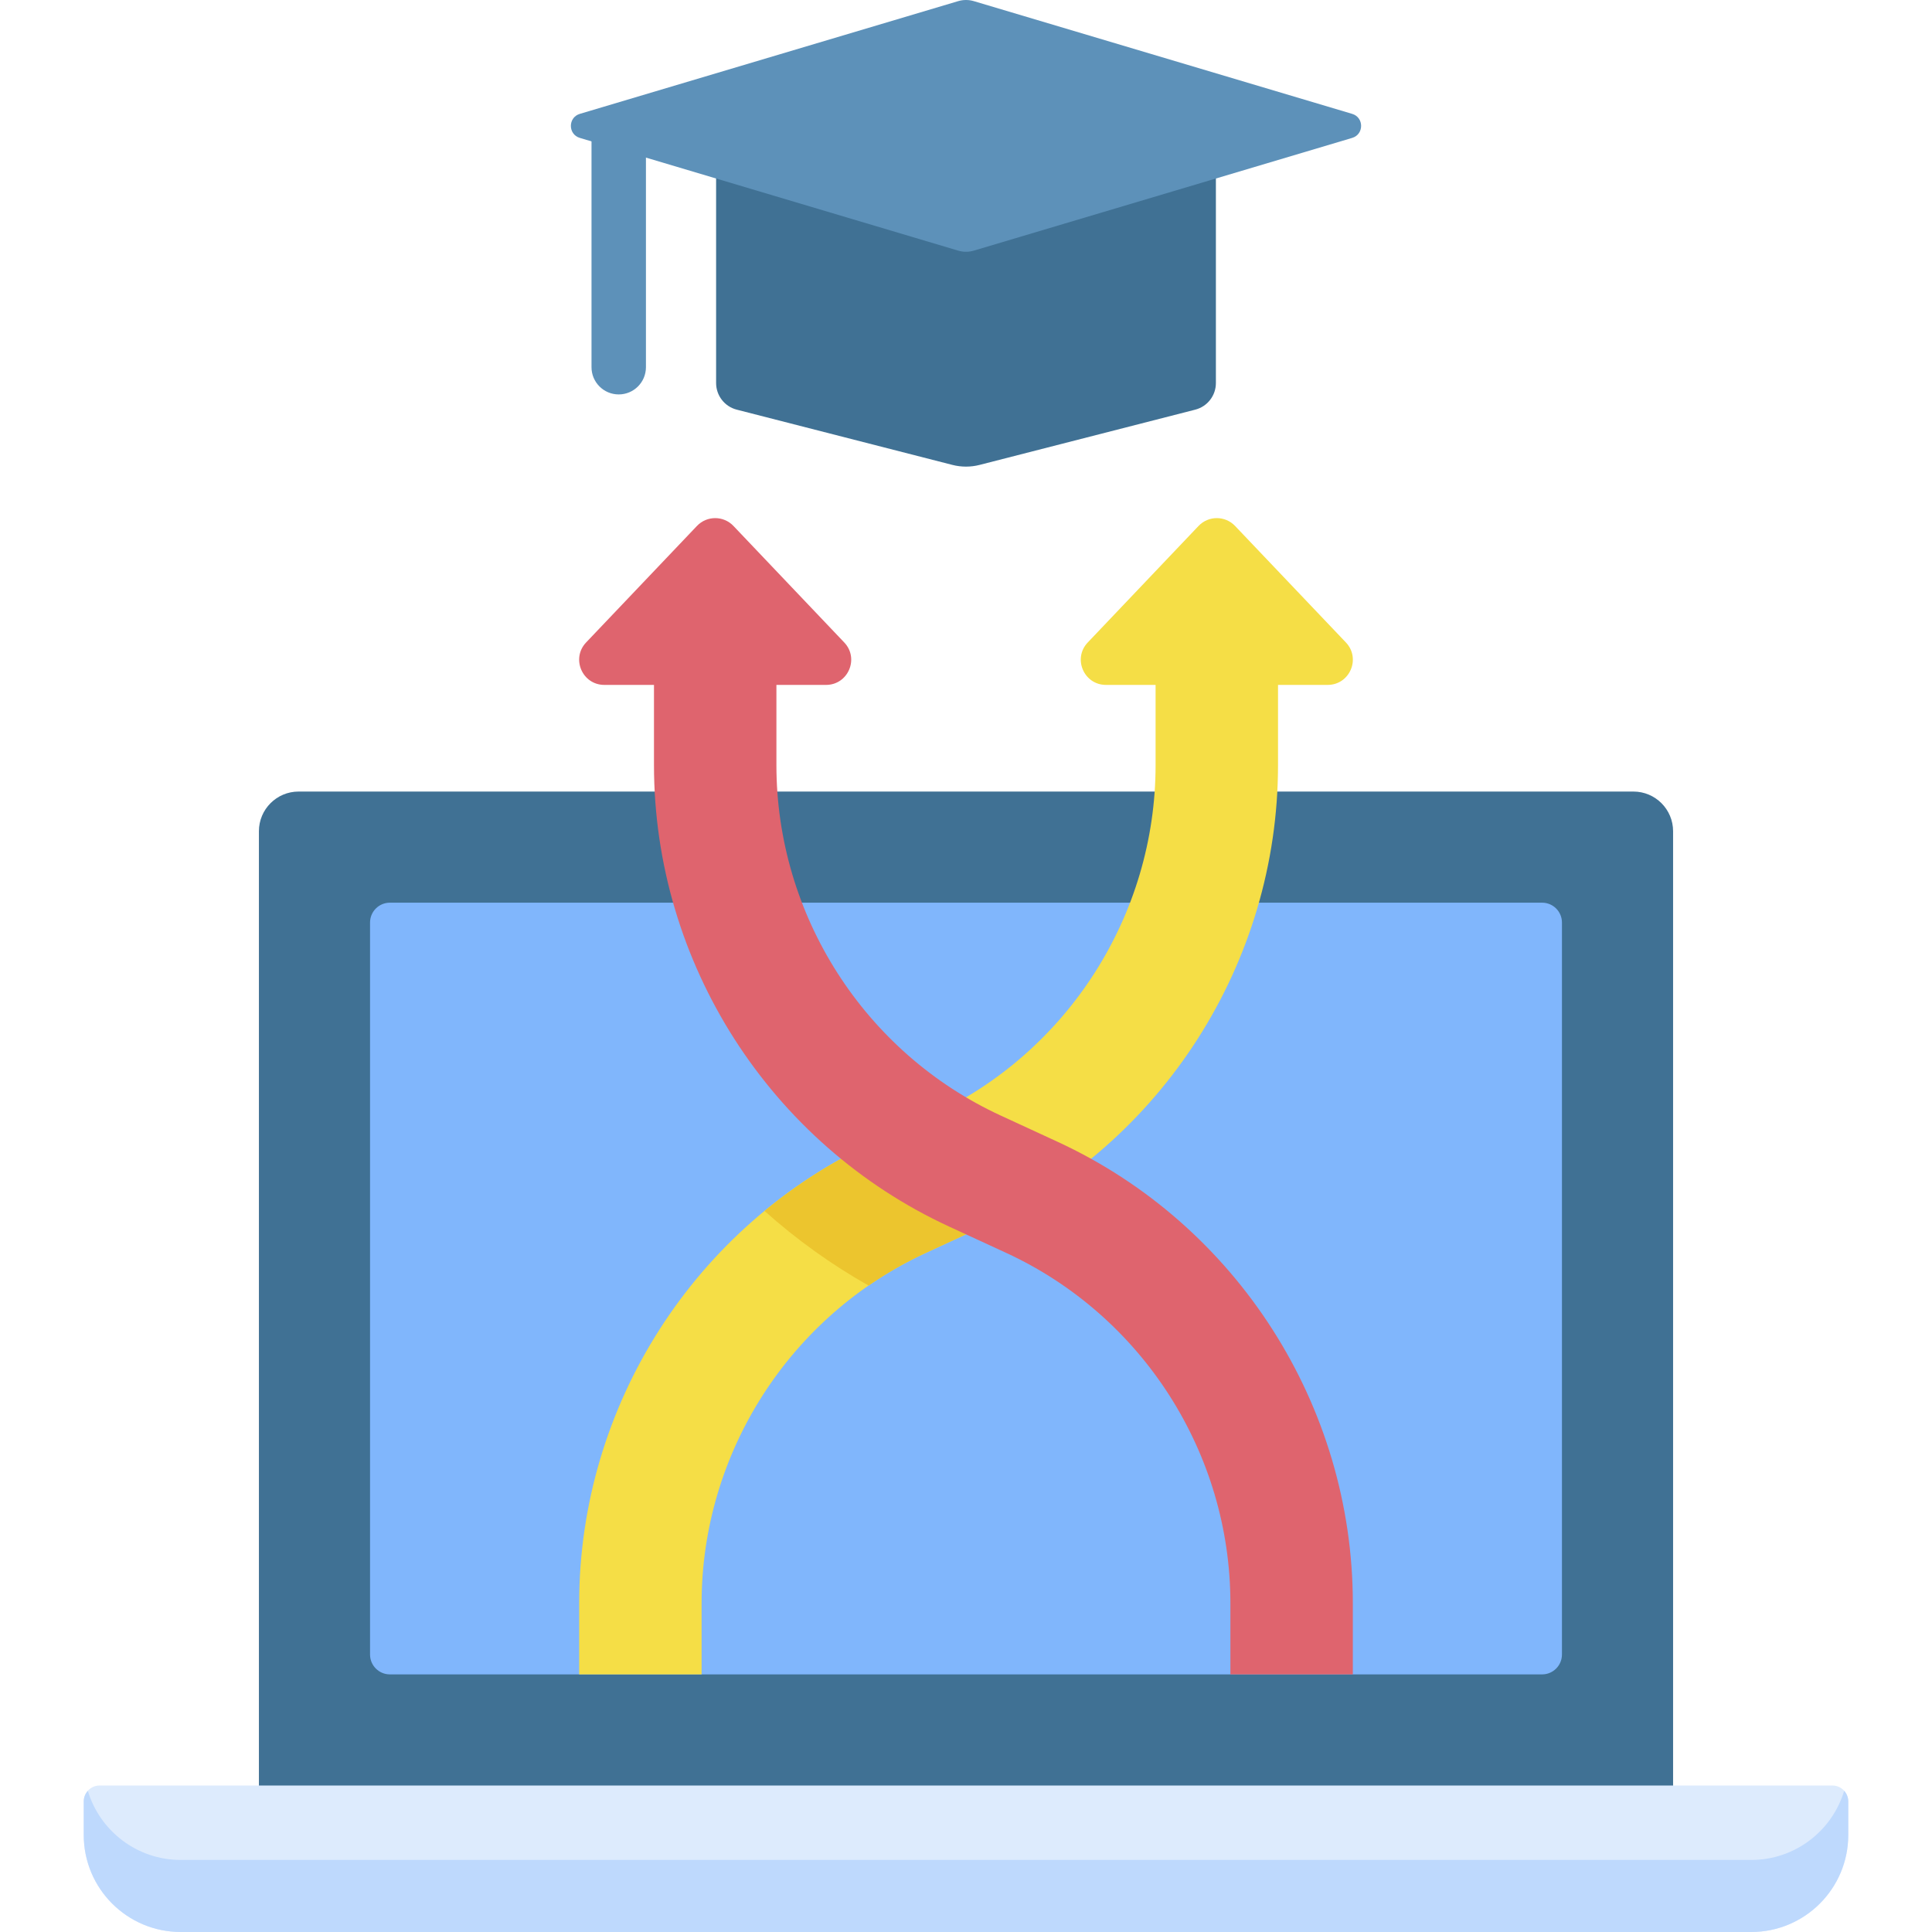
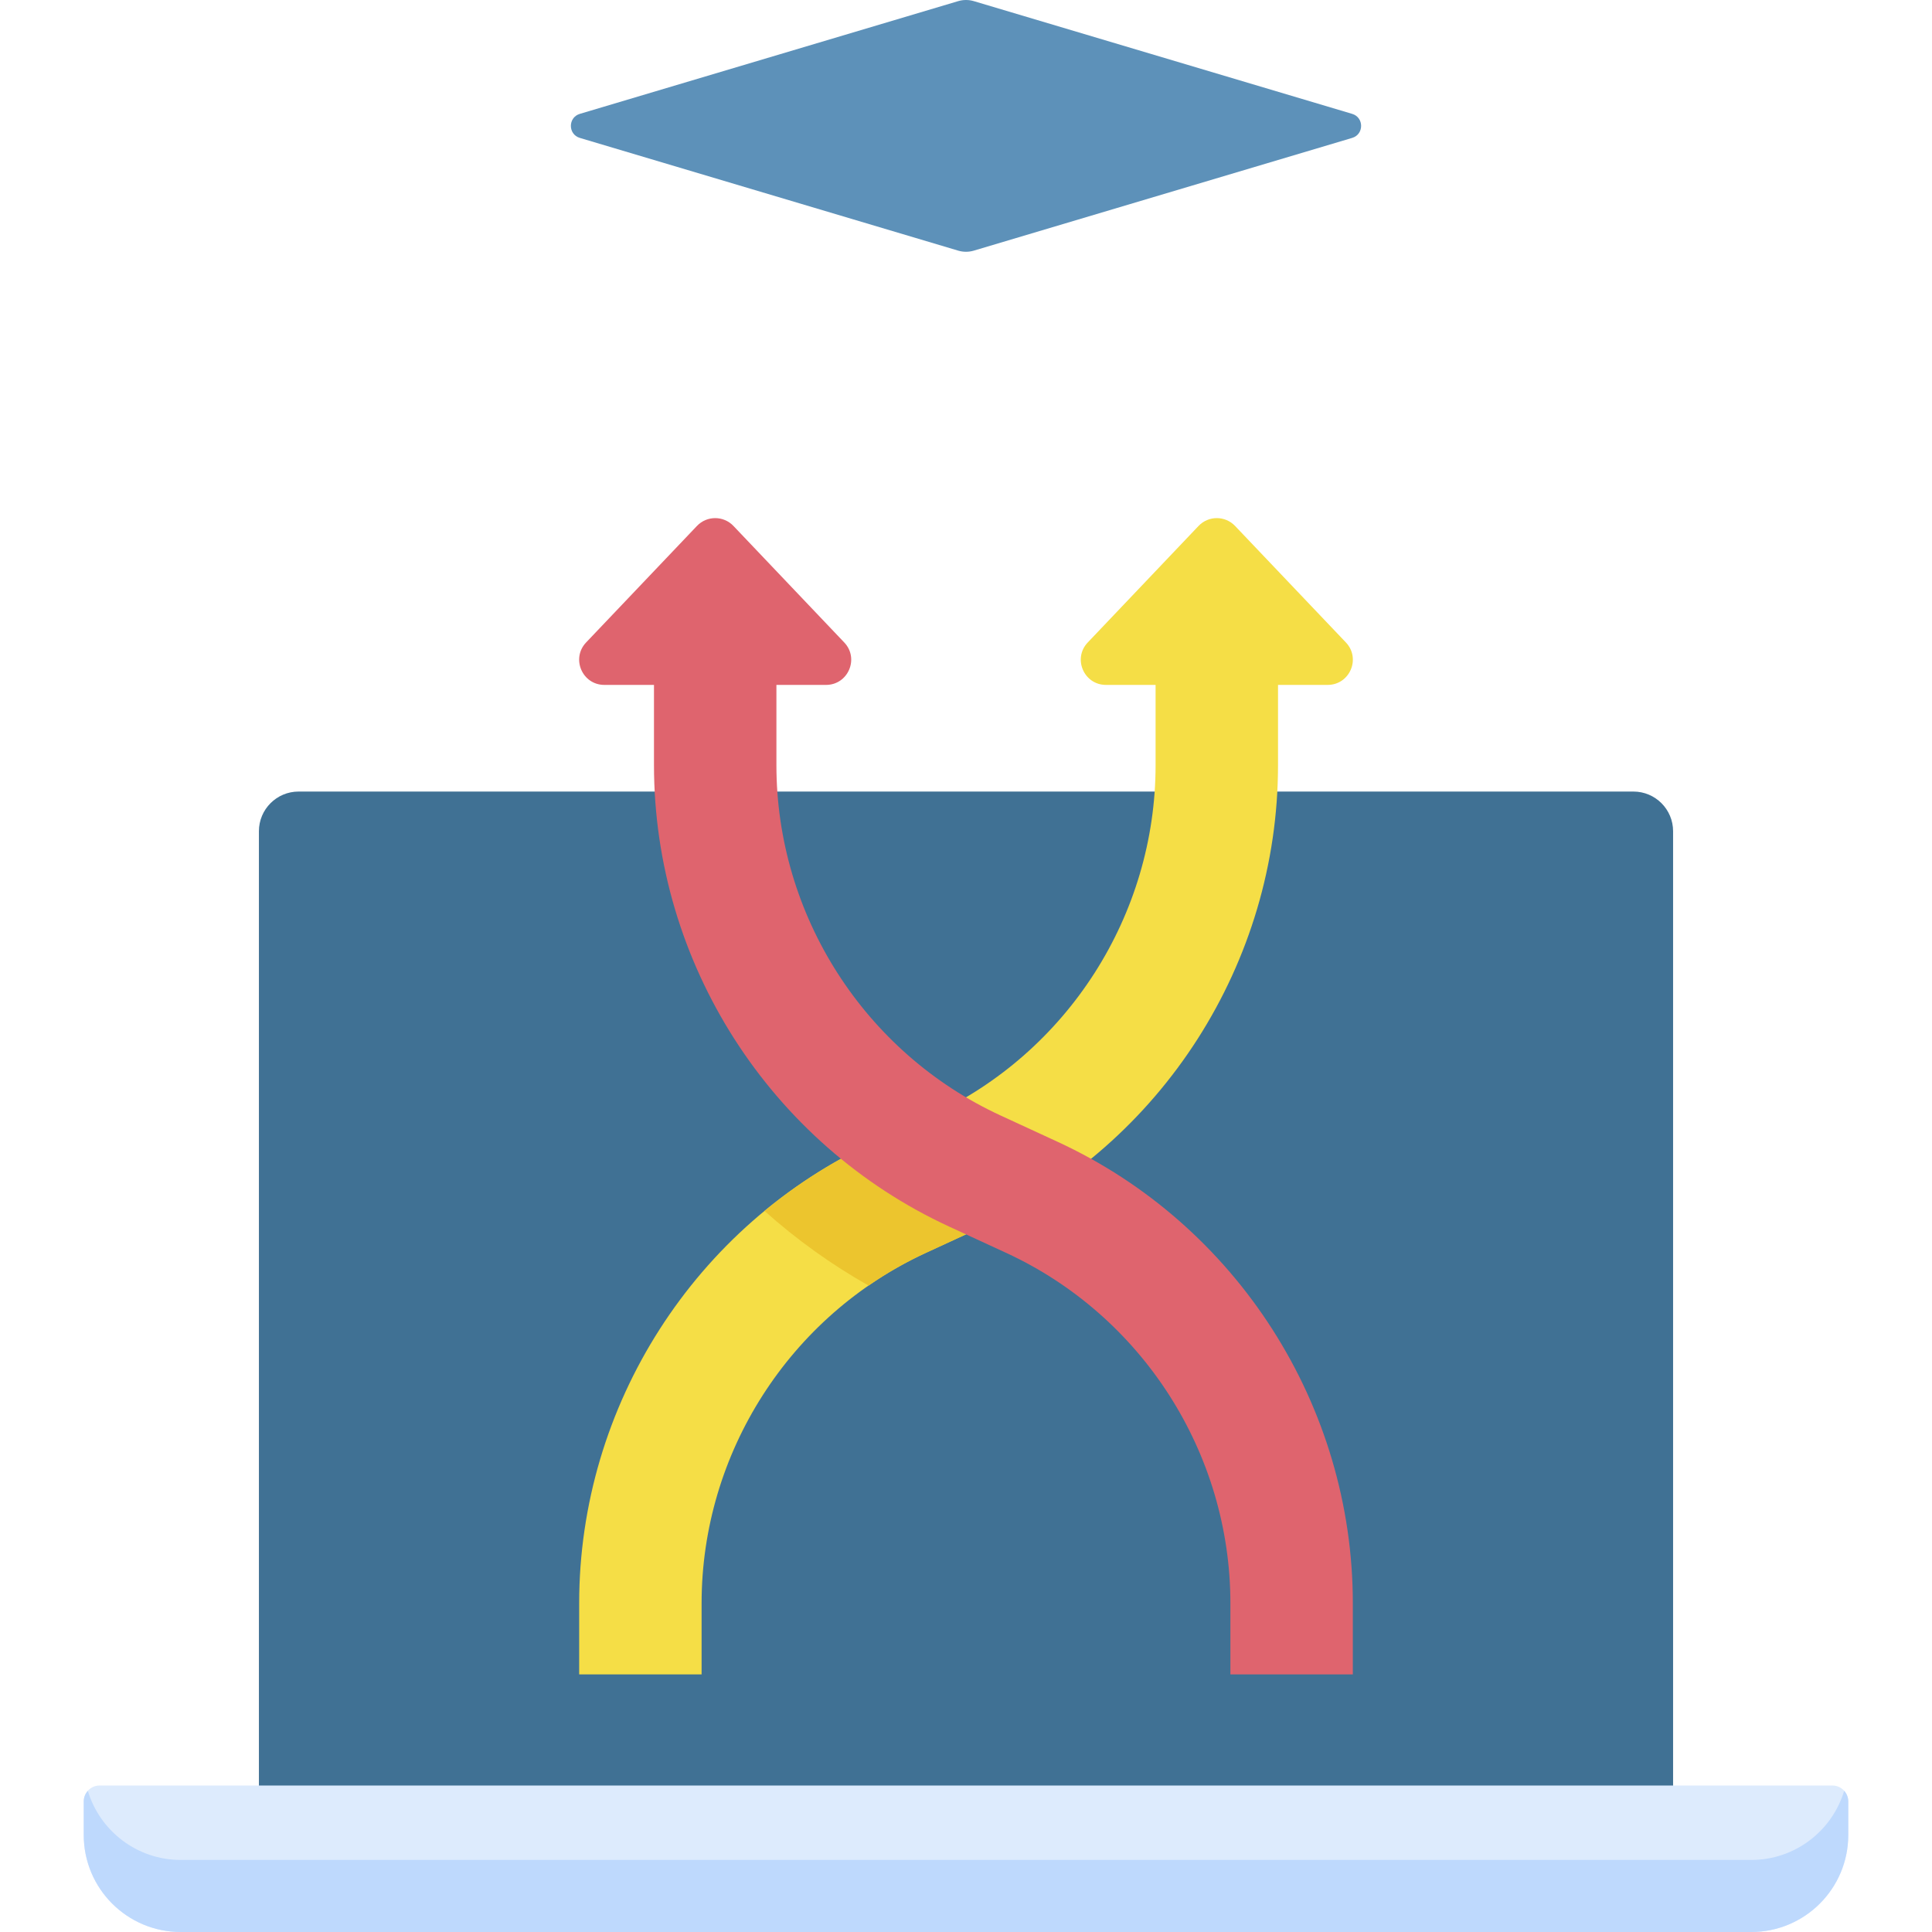
<svg xmlns="http://www.w3.org/2000/svg" id="Capa_1" enable-background="new 0 0 512 512" height="512" viewBox="0 0 512 512" width="512">
  <g>
    <g>
      <path d="m68.615 494.967v-274.679c0-5.809 4.709-10.518 10.518-10.518h353.734c5.809 0 10.518 4.709 10.518 10.518v274.679z" fill="#407194" />
-       <path d="m98.066 244.48v193.991c0 2.905 2.355 5.259 5.259 5.259h305.349c2.905 0 5.259-2.355 5.259-5.259v-193.991c0-2.905-2.355-5.259-5.259-5.259h-305.349c-2.904 0-5.259 2.354-5.259 5.259z" fill="#80b6fc" />
    </g>
-     <path d="m189.776 33.358v68.152c0 3.326 2.253 6.229 5.475 7.054l57.134 14.638c2.371.608 4.858.608 7.229 0l57.134-14.638c3.222-.825 5.475-3.729 5.475-7.054v-68.152z" fill="#407194" />
    <path d="m253.921.303-100.255 29.872c-3.167.944-3.167 5.429 0 6.372l100.255 29.871c1.357.404 2.802.404 4.159 0l100.255-29.871c3.167-.944 3.167-5.429 0-6.372l-100.256-29.872c-1.356-.404-2.802-.404-4.158 0z" fill="#5d91b9" />
-     <path d="m163.968 104.527c-3.983 0-7.211-3.228-7.211-7.211v-60.769c0-3.983 14.423-3.983 14.423 0v60.769c-.001 3.983-3.229 7.211-7.212 7.211z" fill="#5d91b9" />
    <path d="m22.192 477.388v8.9c0 14.2 11.512 25.712 25.712 25.712h416.192c14.2 0 25.712-11.512 25.712-25.712v-8.9c0-2.324-1.884-4.207-4.207-4.207h-459.202c-2.323 0-4.207 1.883-4.207 4.207z" fill="#ddebfd" />
    <path d="m464.096 492.906h-416.192c-11.628 0-21.449-7.721-24.627-18.315-.668.745-1.085 1.718-1.085 2.797v8.9c0 14.2 11.512 25.712 25.712 25.712h416.192c14.2 0 25.712-11.512 25.712-25.712v-8.9c0-1.079-.418-2.052-1.085-2.797-3.178 10.594-12.999 18.315-24.627 18.315z" fill="#bed9fd" />
    <path d="m351.84 181.506h-13.152v21.251c0 52.375-30.73 100.393-78.285 122.328l-15.052 6.941c-36.095 16.651-59.42 53.105-59.42 92.862v18.841h-32.445v-18.841c0-52.375 30.718-100.382 78.273-122.317l15.064-6.952c36.095-16.651 59.42-53.105 59.42-92.862v-21.251h-13.152c-5.852 0-8.864-7.01-4.82-11.251l29.363-30.88c2.63-2.758 7.034-2.758 9.664 0l29.374 30.88c4.032 4.241 1.031 11.251-4.832 11.251z" fill="#f5de46" />
    <path d="m244.273 296.796-12.513 5.775c-10.609 4.893-20.373 11.092-29.151 18.339 8.381 7.501 17.607 14.151 27.574 19.784 4.756-3.285 9.818-6.199 15.169-8.668l15.052-6.941c4.934-2.276 9.679-4.842 14.234-7.656z" fill="#ecc52e" />
    <path d="m358.514 424.889v18.841h-32.445v-18.841c0-39.757-23.325-76.211-59.42-92.862l-15.052-6.941c-47.555-21.935-78.285-69.953-78.285-122.328v-21.251h-13.152c-5.863 0-8.864-7.01-4.832-11.251l29.374-30.88c2.63-2.758 7.034-2.758 9.664 0l29.363 30.88c4.044 4.241 1.031 11.251-4.82 11.251h-13.152v21.251c0 39.757 23.326 76.211 59.42 92.862l15.064 6.952c47.555 21.935 78.273 69.942 78.273 122.317z" fill="#df646e" />
  </g>
</svg>